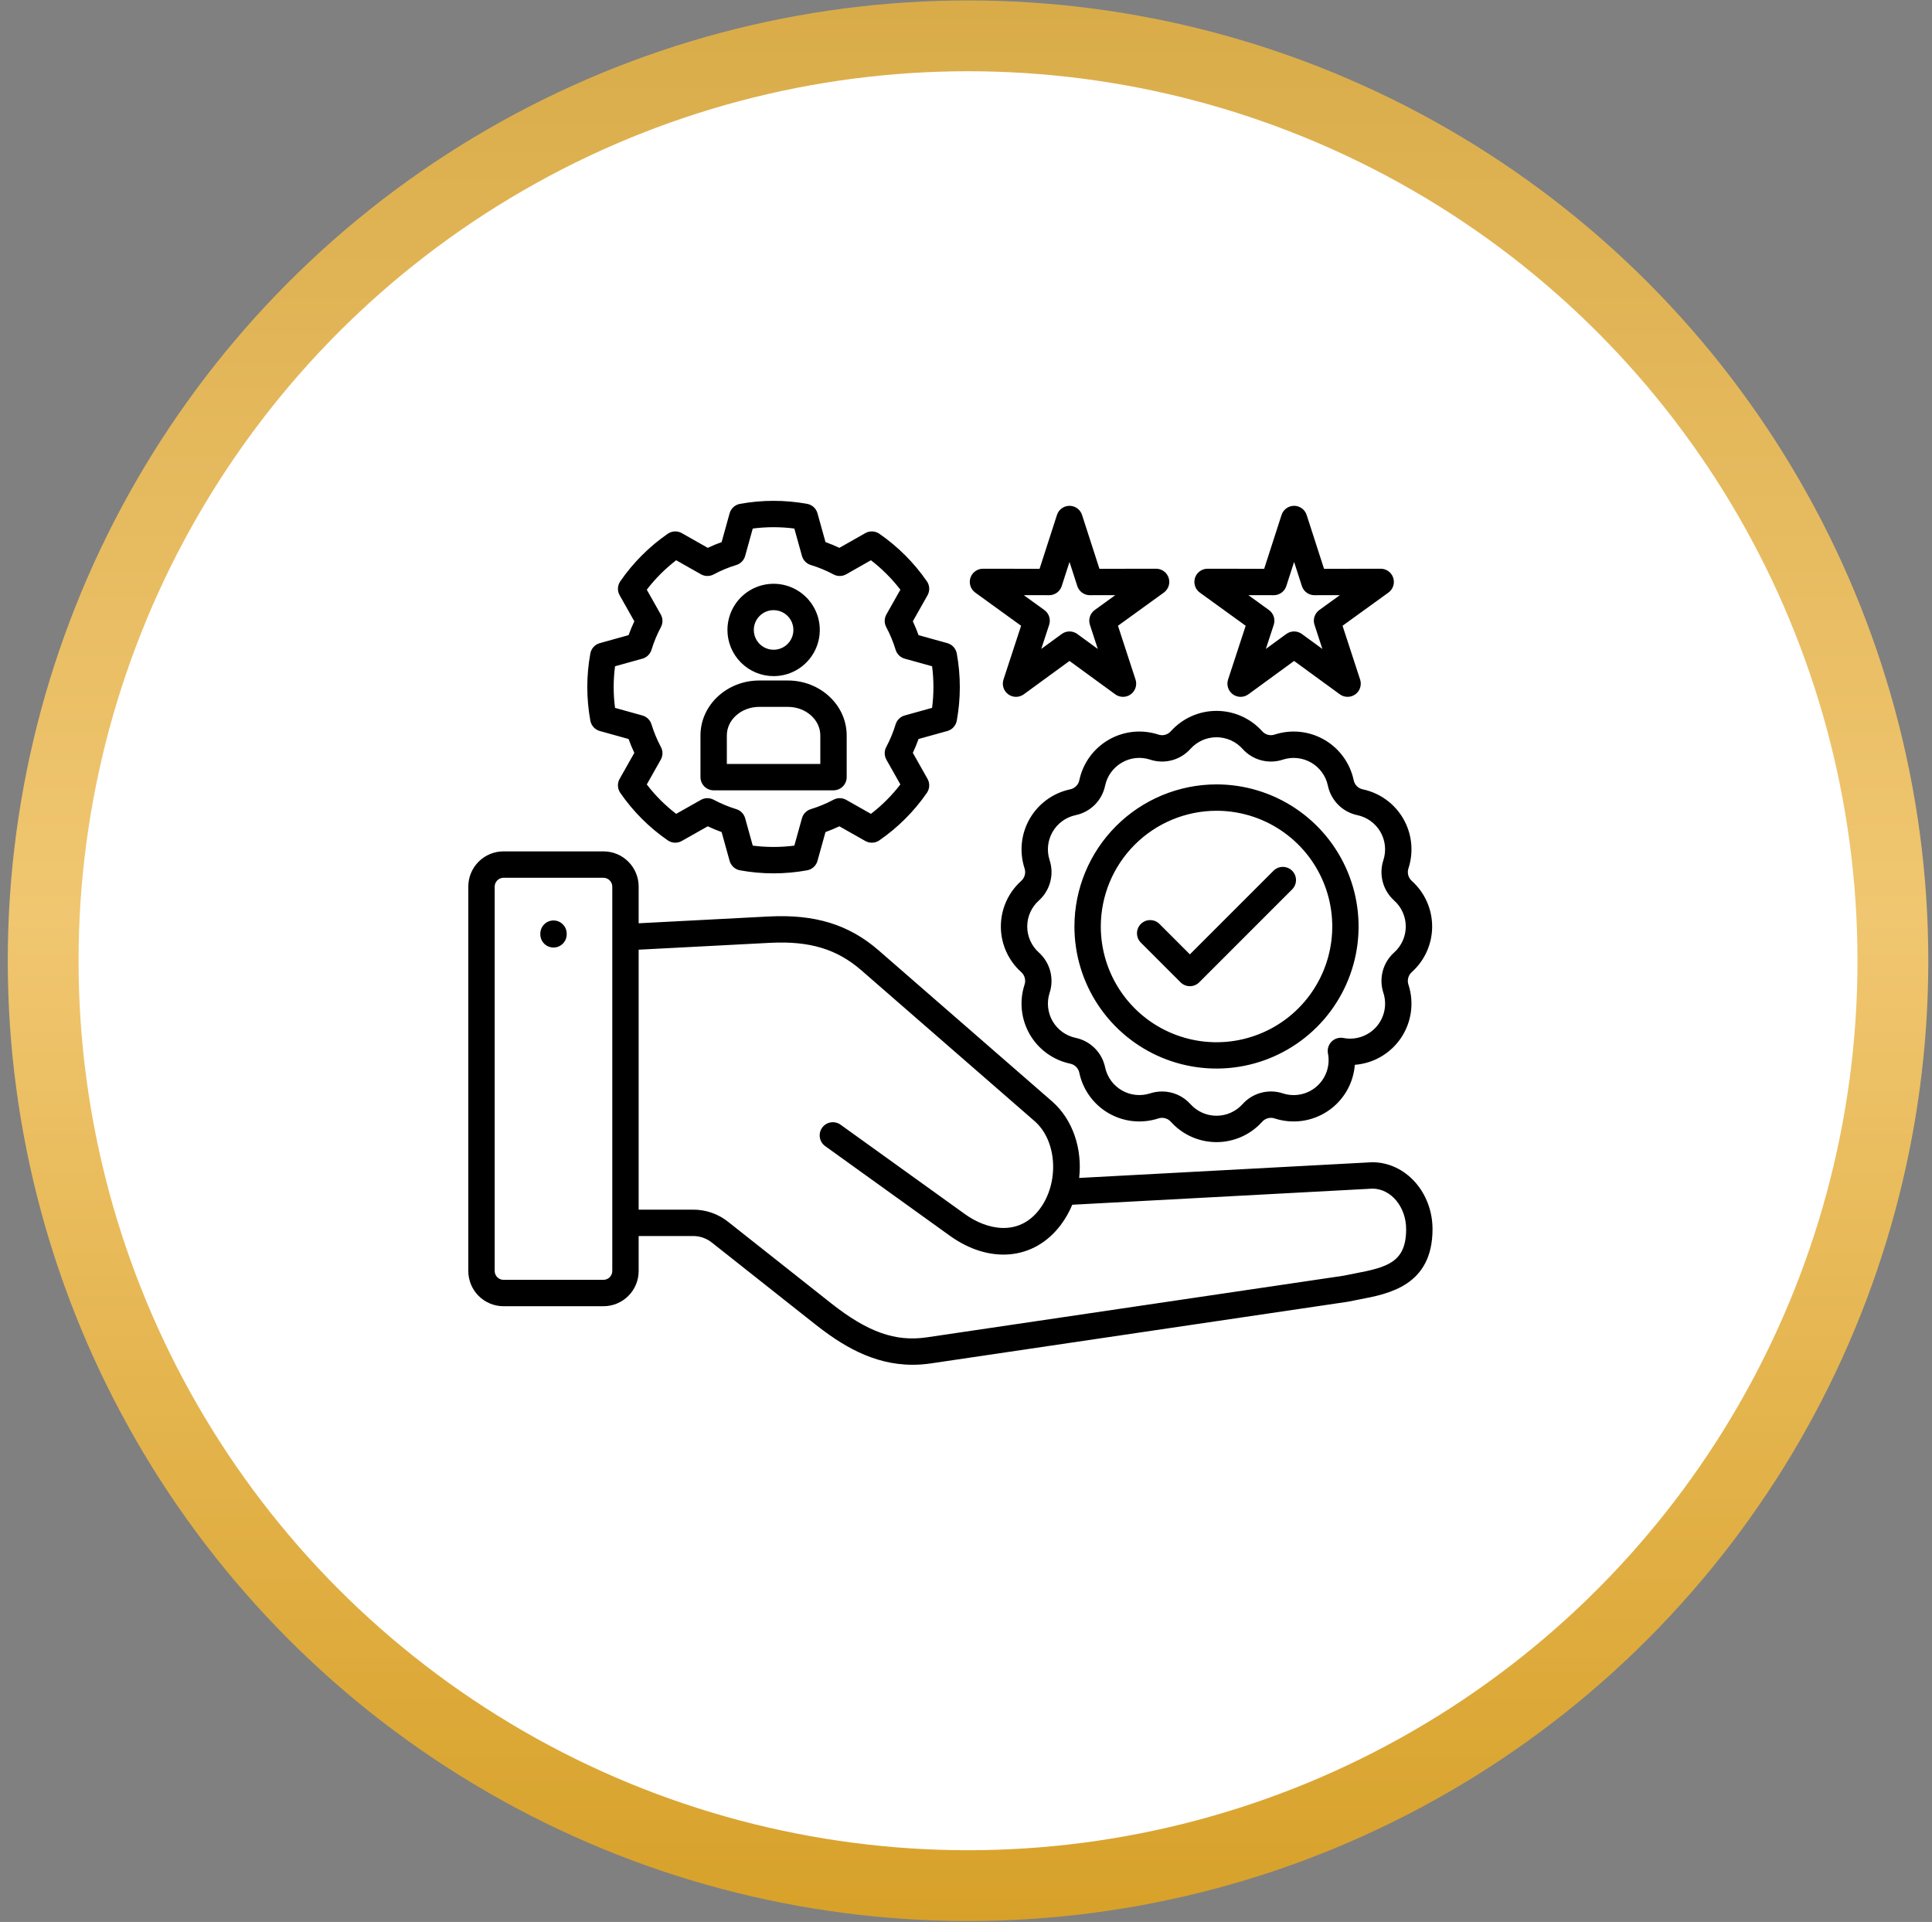
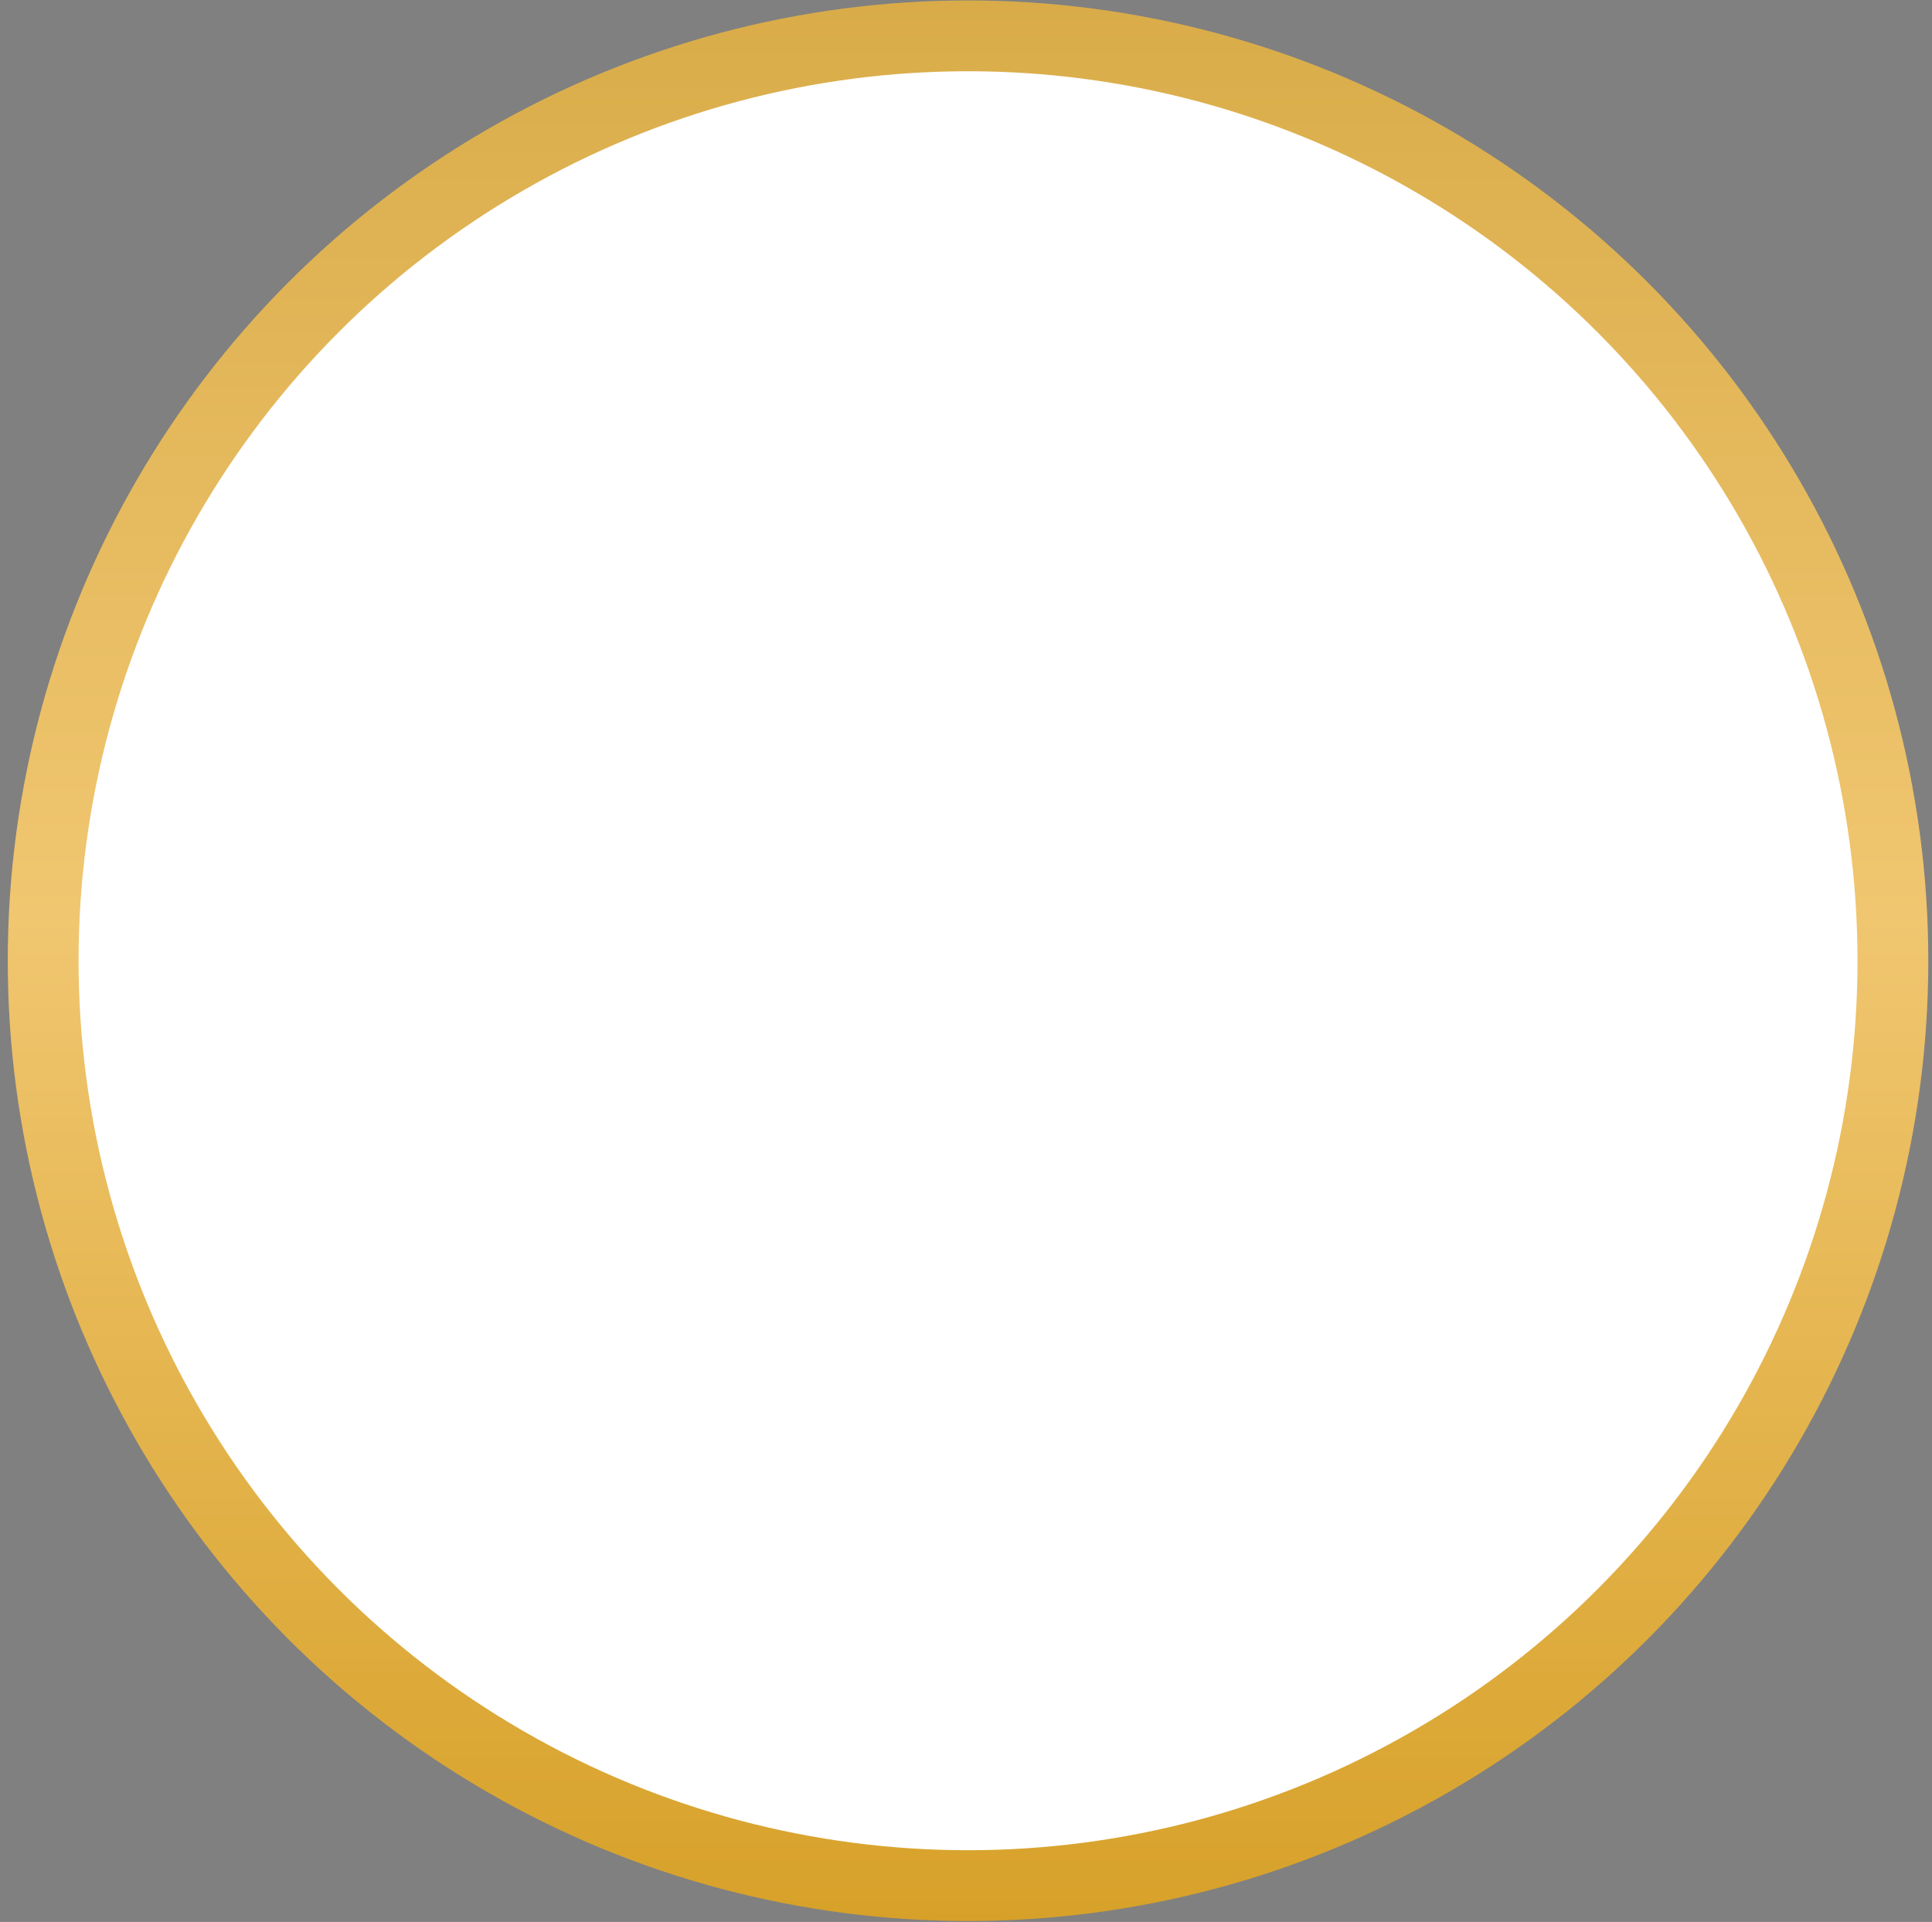
<svg xmlns="http://www.w3.org/2000/svg" width="191" height="190" viewBox="0 0 191 190" fill="none">
  <rect x="0" y="0" width="191" height="190" fill="#808080" stroke="none" />
  <circle cx="95.701" cy="94.977" r="91.434" fill="white" stroke="url(#paint0_linear_731_969)" stroke-width="7" />
  <g clip-path="url(#clip0_731_969)">
-     <path d="M135.667 114.899C135.644 114.899 135.621 114.899 135.597 114.9L106.688 116.451C107.009 113.605 106.085 110.691 103.998 108.87L86.878 93.966C83.94 91.406 80.592 90.369 76.016 90.602L63.138 91.274V87.644C63.138 86.722 62.772 85.839 62.121 85.187C61.47 84.534 60.587 84.167 59.666 84.166H49.776C48.853 84.166 47.968 84.533 47.316 85.186C46.664 85.838 46.297 86.723 46.297 87.645V125.653C46.298 126.576 46.664 127.46 47.317 128.112C47.969 128.764 48.853 129.131 49.775 129.131H59.666C60.587 129.13 61.47 128.763 62.121 128.111C62.772 127.459 63.138 126.575 63.138 125.653V122.192H68.474C69.179 122.18 69.865 122.419 70.41 122.866L80.56 130.894C83.133 132.924 86.252 134.92 90.224 134.92C90.824 134.919 91.424 134.875 92.018 134.786L133.231 128.691C133.259 128.686 133.288 128.681 133.317 128.675C133.669 128.598 134.033 128.529 134.419 128.456C137.286 127.912 141.621 127.089 141.621 121.517C141.621 117.867 138.95 114.899 135.667 114.899ZM60.531 125.653C60.529 125.883 60.437 126.102 60.275 126.265C60.114 126.427 59.895 126.52 59.666 126.524H49.776C49.545 126.521 49.326 126.429 49.163 126.266C49 126.103 48.908 125.883 48.905 125.653V87.645C48.908 87.415 49 87.196 49.163 87.033C49.326 86.87 49.545 86.778 49.776 86.775H59.666C59.895 86.778 60.114 86.871 60.275 87.034C60.437 87.197 60.529 87.416 60.531 87.645V125.653ZM133.932 125.895C133.561 125.966 133.178 126.039 132.805 126.119L91.636 132.207C88.522 132.667 85.782 131.694 82.175 128.848L72.027 120.822C71.024 120.006 69.766 119.568 68.473 119.585H63.138V93.886L76.15 93.206C80.049 93.01 82.744 93.823 85.166 95.933L102.285 110.836C104.511 112.777 104.746 116.926 102.777 119.539C100.685 122.313 97.505 121.543 95.416 120.042L83.099 111.186C82.818 110.984 82.469 110.902 82.127 110.958C81.786 111.013 81.481 111.202 81.279 111.483C81.078 111.764 80.996 112.113 81.051 112.454C81.107 112.796 81.296 113.101 81.577 113.302L93.894 122.158C97.839 124.995 102.245 124.573 104.859 121.108C105.324 120.489 105.709 119.814 106.006 119.099L135.699 117.506C137.529 117.526 139.013 119.318 139.013 121.517C139.013 124.772 137.177 125.279 133.932 125.895ZM56.024 92.3V92.369C56.024 92.714 55.887 93.046 55.642 93.29C55.398 93.535 55.066 93.672 54.721 93.672C54.375 93.672 54.044 93.535 53.799 93.29C53.555 93.046 53.417 92.714 53.417 92.369V92.3C53.417 91.955 53.555 91.623 53.799 91.379C54.044 91.134 54.375 90.997 54.721 90.997C55.066 90.997 55.398 91.134 55.642 91.379C55.887 91.623 56.024 91.955 56.024 92.3ZM114.505 72.615C113.697 72.353 112.844 72.264 112.001 72.353C111.157 72.442 110.341 72.707 109.606 73.131C108.871 73.555 108.234 74.129 107.734 74.815C107.235 75.5 106.885 76.283 106.707 77.113C106.664 77.342 106.553 77.552 106.388 77.717C106.223 77.882 106.013 77.993 105.784 78.037C104.955 78.214 104.172 78.564 103.486 79.063C102.8 79.562 102.227 80.199 101.802 80.934C101.378 81.669 101.113 82.484 101.024 83.327C100.935 84.171 101.023 85.024 101.284 85.831C101.361 86.051 101.369 86.289 101.31 86.514C101.25 86.739 101.125 86.941 100.949 87.094C100.319 87.661 99.815 88.354 99.47 89.128C99.125 89.903 98.947 90.74 98.946 91.588C98.945 92.436 99.123 93.274 99.466 94.049C99.81 94.823 100.313 95.517 100.942 96.085C101.119 96.239 101.247 96.441 101.308 96.667C101.369 96.894 101.361 97.133 101.284 97.354C101.023 98.161 100.934 99.014 101.023 99.858C101.112 100.701 101.378 101.516 101.801 102.251C102.225 102.985 102.799 103.623 103.484 104.122C104.17 104.621 104.953 104.971 105.782 105.149C106.011 105.192 106.222 105.304 106.387 105.469C106.552 105.634 106.664 105.845 106.707 106.075C106.885 106.904 107.235 107.686 107.734 108.371C108.233 109.057 108.87 109.63 109.604 110.054C110.338 110.477 111.153 110.743 111.996 110.832C112.839 110.921 113.692 110.833 114.499 110.573C114.719 110.496 114.957 110.487 115.183 110.548C115.408 110.608 115.61 110.734 115.763 110.911C116.332 111.54 117.027 112.043 117.802 112.387C118.577 112.731 119.416 112.909 120.264 112.909C121.113 112.909 121.952 112.731 122.727 112.387C123.502 112.043 124.197 111.54 124.766 110.911C124.918 110.735 125.118 110.609 125.343 110.548C125.567 110.487 125.804 110.495 126.023 110.571C126.896 110.853 127.822 110.935 128.73 110.808C129.639 110.681 130.507 110.35 131.269 109.84C132.031 109.329 132.667 108.652 133.13 107.86C133.592 107.068 133.869 106.181 133.94 105.267C134.854 105.197 135.74 104.92 136.532 104.458C137.324 103.995 138.001 103.36 138.512 102.598C139.023 101.837 139.354 100.969 139.481 100.061C139.608 99.153 139.528 98.228 139.246 97.355C139.169 97.135 139.16 96.897 139.219 96.672C139.279 96.447 139.405 96.245 139.581 96.092C140.211 95.524 140.715 94.831 141.06 94.056C141.406 93.282 141.584 92.443 141.584 91.595C141.585 90.747 141.407 89.909 141.062 89.134C140.718 88.359 140.214 87.665 139.584 87.097C139.407 86.944 139.28 86.74 139.22 86.514C139.16 86.287 139.169 86.047 139.247 85.826C139.508 85.019 139.596 84.166 139.506 83.323C139.416 82.48 139.151 81.665 138.726 80.931C138.302 80.197 137.728 79.56 137.042 79.061C136.355 78.563 135.572 78.214 134.743 78.037C134.514 77.993 134.304 77.881 134.14 77.716C133.976 77.551 133.866 77.34 133.823 77.111C133.645 76.281 133.295 75.498 132.795 74.813C132.296 74.127 131.658 73.554 130.923 73.13C130.188 72.707 129.373 72.442 128.529 72.353C127.685 72.264 126.832 72.353 126.025 72.615C125.806 72.692 125.568 72.7 125.344 72.639C125.119 72.579 124.918 72.452 124.767 72.275C124.198 71.646 123.504 71.143 122.728 70.799C121.953 70.454 121.114 70.277 120.266 70.277C119.417 70.277 118.578 70.454 117.803 70.799C117.028 71.143 116.333 71.646 115.764 72.275C115.613 72.452 115.412 72.579 115.187 72.64C114.962 72.701 114.724 72.692 114.505 72.615ZM117.7 74.021C118.024 73.663 118.42 73.377 118.862 73.181C119.304 72.986 119.782 72.884 120.265 72.884C120.748 72.884 121.226 72.986 121.668 73.181C122.109 73.377 122.505 73.663 122.83 74.021C123.318 74.572 123.958 74.967 124.668 75.158C125.379 75.349 126.131 75.327 126.829 75.095C127.289 74.946 127.775 74.895 128.256 74.946C128.737 74.997 129.202 75.148 129.621 75.39C130.04 75.631 130.403 75.958 130.688 76.349C130.973 76.74 131.172 77.186 131.274 77.659C131.422 78.379 131.778 79.041 132.298 79.561C132.818 80.082 133.479 80.439 134.2 80.587C134.672 80.688 135.118 80.887 135.509 81.171C135.9 81.456 136.227 81.819 136.469 82.237C136.711 82.655 136.862 83.12 136.913 83.6C136.964 84.081 136.914 84.567 136.765 85.027C136.534 85.726 136.512 86.477 136.702 87.188C136.892 87.899 137.285 88.539 137.834 89.03C138.194 89.353 138.482 89.749 138.678 90.191C138.875 90.633 138.977 91.111 138.976 91.595C138.976 92.079 138.874 92.557 138.677 92.998C138.479 93.44 138.191 93.835 137.831 94.158C137.283 94.648 136.89 95.287 136.701 95.997C136.511 96.707 136.533 97.457 136.764 98.154C136.949 98.727 136.982 99.338 136.859 99.927C136.736 100.517 136.461 101.063 136.062 101.514C135.663 101.964 135.153 102.303 134.583 102.496C134.013 102.689 133.402 102.73 132.811 102.614C132.602 102.574 132.385 102.585 132.181 102.648C131.977 102.711 131.791 102.822 131.64 102.974C131.49 103.125 131.378 103.311 131.316 103.515C131.254 103.719 131.243 103.936 131.285 104.145C131.399 104.736 131.358 105.346 131.164 105.916C130.97 106.485 130.631 106.995 130.181 107.393C129.73 107.791 129.183 108.065 128.594 108.187C128.004 108.309 127.394 108.275 126.822 108.088C126.124 107.86 125.374 107.84 124.665 108.031C123.956 108.222 123.318 108.616 122.83 109.165C122.505 109.522 122.109 109.808 121.667 110.004C121.226 110.2 120.748 110.301 120.265 110.301C119.781 110.301 119.304 110.2 118.862 110.004C118.42 109.808 118.024 109.522 117.7 109.165C117.347 108.768 116.914 108.451 116.43 108.233C115.945 108.016 115.421 107.903 114.89 107.903C114.487 107.903 114.086 107.966 113.702 108.089C113.242 108.238 112.756 108.289 112.275 108.238C111.794 108.188 111.329 108.037 110.91 107.796C110.491 107.554 110.127 107.228 109.843 106.837C109.558 106.446 109.358 106 109.256 105.527C109.107 104.806 108.751 104.145 108.23 103.624C107.709 103.104 107.047 102.747 106.326 102.599C105.854 102.497 105.408 102.298 105.018 102.013C104.628 101.729 104.301 101.366 104.06 100.948C103.818 100.529 103.667 100.065 103.617 99.585C103.566 99.104 103.616 98.619 103.764 98.159C103.994 97.46 104.016 96.709 103.826 95.999C103.636 95.288 103.243 94.647 102.695 94.156C102.335 93.833 102.048 93.437 101.851 92.994C101.654 92.552 101.553 92.073 101.553 91.589C101.554 91.105 101.657 90.626 101.855 90.184C102.053 89.743 102.342 89.347 102.703 89.025C103.249 88.533 103.64 87.894 103.828 87.184C104.017 86.474 103.994 85.724 103.764 85.027C103.616 84.567 103.565 84.081 103.616 83.601C103.667 83.121 103.819 82.656 104.06 82.238C104.302 81.82 104.628 81.457 105.019 81.172C105.409 80.888 105.855 80.689 106.327 80.588C107.048 80.439 107.709 80.083 108.23 79.563C108.75 79.043 109.106 78.382 109.255 77.661C109.356 77.188 109.556 76.742 109.84 76.35C110.125 75.959 110.489 75.632 110.908 75.39C111.326 75.146 111.791 74.993 112.273 74.942C112.754 74.892 113.241 74.944 113.701 75.095C114.399 75.327 115.151 75.349 115.861 75.158C116.572 74.967 117.212 74.572 117.7 74.021ZM106.219 91.593C106.219 94.371 107.043 97.087 108.587 99.396C110.131 101.706 112.325 103.506 114.892 104.569C117.459 105.631 120.283 105.909 123.008 105.366C125.732 104.824 128.235 103.486 130.199 101.521C132.163 99.556 133.5 97.053 134.042 94.328C134.583 91.604 134.305 88.779 133.241 86.213C132.177 83.647 130.377 81.453 128.066 79.91C125.756 78.367 123.04 77.544 120.262 77.544C116.538 77.549 112.968 79.031 110.336 81.665C107.703 84.299 106.222 87.869 106.219 91.593ZM120.262 80.151C122.525 80.15 124.738 80.82 126.62 82.077C128.503 83.333 129.97 85.12 130.837 87.21C131.704 89.301 131.931 91.602 131.49 93.822C131.049 96.041 129.96 98.081 128.36 99.681C126.76 101.282 124.721 102.372 122.502 102.814C120.282 103.256 117.981 103.03 115.89 102.164C113.799 101.298 112.012 99.832 110.755 97.95C109.497 96.068 108.826 93.856 108.826 91.593C108.829 88.56 110.035 85.653 112.179 83.508C114.323 81.363 117.23 80.156 120.262 80.151ZM96.414 58.583L100.947 61.862L99.206 67.18C99.12 67.442 99.12 67.725 99.204 67.987C99.289 68.25 99.455 68.478 99.678 68.641C99.901 68.803 100.17 68.89 100.446 68.89C100.722 68.889 100.991 68.801 101.213 68.639L105.733 65.341L110.253 68.639C110.476 68.801 110.744 68.889 111.02 68.889C111.296 68.89 111.564 68.803 111.787 68.641C112.01 68.479 112.176 68.25 112.261 67.988C112.346 67.725 112.346 67.443 112.26 67.181L110.524 61.862L115.057 58.583C115.281 58.421 115.447 58.193 115.533 57.931C115.619 57.669 115.619 57.387 115.534 57.125C115.449 56.863 115.284 56.634 115.061 56.472C114.838 56.31 114.57 56.223 114.294 56.223H114.292L108.693 56.232L106.973 50.909C106.888 50.646 106.723 50.417 106.5 50.255C106.277 50.093 106.008 50.005 105.732 50.005C105.457 50.005 105.188 50.093 104.965 50.255C104.742 50.417 104.576 50.646 104.492 50.909L102.773 56.232L97.18 56.223H97.178C96.902 56.223 96.634 56.31 96.411 56.472C96.188 56.634 96.022 56.863 95.937 57.125C95.853 57.387 95.853 57.669 95.939 57.931C96.024 58.193 96.191 58.421 96.414 58.583ZM103.72 58.841H103.722C103.998 58.841 104.267 58.753 104.49 58.591C104.713 58.429 104.878 58.2 104.963 57.938L105.733 55.552L106.503 57.938C106.588 58.2 106.754 58.429 106.977 58.591C107.2 58.753 107.468 58.841 107.744 58.841H107.746L110.258 58.836L108.225 60.307C108.002 60.469 107.835 60.698 107.75 60.96C107.664 61.223 107.665 61.506 107.75 61.768L108.529 64.154L106.502 62.675C106.278 62.512 106.009 62.424 105.733 62.424C105.457 62.424 105.188 62.512 104.965 62.675L102.941 64.151L103.721 61.768C103.807 61.505 103.807 61.222 103.722 60.96C103.637 60.697 103.47 60.468 103.246 60.306L101.213 58.836L103.72 58.841ZM59.295 72.266L62.141 73.058C62.307 73.521 62.498 73.978 62.711 74.427L61.258 76.999C61.138 77.212 61.08 77.454 61.091 77.698C61.102 77.943 61.182 78.179 61.321 78.38C62.588 80.218 64.18 81.81 66.017 83.077C66.219 83.216 66.455 83.296 66.699 83.307C66.944 83.318 67.186 83.26 67.399 83.139L69.972 81.687C70.421 81.9 70.878 82.09 71.34 82.257L72.13 85.104C72.196 85.339 72.326 85.552 72.507 85.717C72.687 85.882 72.91 85.993 73.15 86.037C75.348 86.439 77.601 86.439 79.799 86.037C80.039 85.992 80.262 85.881 80.442 85.716C80.622 85.552 80.752 85.339 80.817 85.104L81.608 82.258C82.071 82.091 82.529 81.901 82.981 81.688L85.548 83.14C85.761 83.26 86.003 83.318 86.247 83.308C86.491 83.297 86.728 83.218 86.929 83.079C88.768 81.812 90.362 80.22 91.632 78.382C91.772 78.181 91.852 77.944 91.863 77.7C91.874 77.455 91.816 77.212 91.696 76.998L90.244 74.426C90.453 73.982 90.642 73.524 90.809 73.057L93.654 72.267C93.89 72.201 94.102 72.071 94.267 71.891C94.432 71.71 94.543 71.487 94.588 71.247C94.989 69.05 94.989 66.798 94.588 64.6C94.543 64.36 94.432 64.137 94.267 63.956C94.102 63.776 93.89 63.646 93.654 63.58L90.809 62.79C90.643 62.323 90.454 61.867 90.244 61.421L91.696 58.849C91.816 58.636 91.874 58.392 91.863 58.148C91.852 57.903 91.772 57.666 91.632 57.465C90.361 55.628 88.769 54.036 86.932 52.766C86.73 52.627 86.493 52.547 86.249 52.536C86.004 52.525 85.761 52.583 85.547 52.704L82.983 54.159C82.537 53.948 82.079 53.759 81.609 53.59L80.818 50.745C80.753 50.51 80.623 50.297 80.443 50.132C80.263 49.967 80.04 49.856 79.8 49.812C77.602 49.412 75.349 49.412 73.151 49.812C72.911 49.856 72.688 49.967 72.507 50.132C72.327 50.297 72.197 50.51 72.131 50.745L71.341 53.592C70.873 53.759 70.417 53.949 69.972 54.16L67.402 52.704C67.189 52.583 66.945 52.525 66.7 52.536C66.455 52.547 66.218 52.627 66.017 52.767C64.181 54.037 62.59 55.629 61.322 57.467C61.183 57.668 61.103 57.904 61.092 58.148C61.081 58.393 61.139 58.635 61.259 58.848L62.711 61.42C62.499 61.869 62.309 62.325 62.142 62.789L59.296 63.58C59.059 63.646 58.846 63.777 58.681 63.958C58.515 64.14 58.405 64.365 58.361 64.606C57.961 66.799 57.961 69.047 58.361 71.24C58.405 71.482 58.515 71.706 58.681 71.888C58.846 72.07 59.059 72.201 59.295 72.266ZM60.803 65.867L63.508 65.115C63.719 65.057 63.912 64.946 64.069 64.793C64.226 64.64 64.342 64.45 64.406 64.24C64.643 63.465 64.956 62.714 65.338 61.998C65.442 61.805 65.494 61.589 65.492 61.369C65.489 61.15 65.431 60.935 65.323 60.744L63.941 58.296C64.78 57.204 65.757 56.226 66.848 55.386L69.293 56.771C69.485 56.88 69.701 56.938 69.921 56.941C70.141 56.943 70.358 56.89 70.552 56.786C71.267 56.403 72.017 56.092 72.793 55.855C73.002 55.791 73.192 55.675 73.344 55.518C73.497 55.361 73.608 55.168 73.667 54.958L74.418 52.251C75.783 52.074 77.165 52.074 78.53 52.251L79.282 54.958C79.341 55.169 79.452 55.362 79.605 55.519C79.758 55.676 79.948 55.792 80.157 55.856C80.934 56.092 81.686 56.404 82.401 56.786C82.595 56.891 82.813 56.944 83.033 56.941C83.253 56.939 83.469 56.881 83.661 56.772L86.102 55.386C87.194 56.226 88.172 57.205 89.012 58.297L87.631 60.743C87.523 60.934 87.465 61.15 87.462 61.369C87.46 61.588 87.513 61.805 87.616 61.998C87.997 62.714 88.307 63.464 88.543 64.24C88.607 64.449 88.723 64.639 88.88 64.792C89.037 64.945 89.23 65.056 89.441 65.115L92.148 65.867C92.325 67.231 92.325 68.614 92.148 69.978L89.441 70.73C89.23 70.789 89.037 70.9 88.88 71.053C88.723 71.206 88.607 71.396 88.543 71.605C88.307 72.381 87.997 73.131 87.616 73.847C87.513 74.04 87.46 74.257 87.462 74.476C87.465 74.696 87.523 74.911 87.631 75.102L89.012 77.548C88.173 78.64 87.195 79.618 86.102 80.456L83.66 79.075C83.469 78.967 83.255 78.909 83.036 78.906C82.817 78.903 82.601 78.955 82.407 79.058C81.689 79.44 80.935 79.753 80.157 79.992C79.948 80.055 79.758 80.171 79.605 80.328C79.452 80.485 79.341 80.678 79.282 80.89L78.53 83.597C77.165 83.773 75.783 83.773 74.418 83.597L73.667 80.89C73.608 80.679 73.497 80.487 73.345 80.33C73.192 80.173 73.002 80.057 72.793 79.993C72.016 79.753 71.264 79.44 70.546 79.058C70.353 78.956 70.137 78.904 69.918 78.906C69.699 78.909 69.485 78.967 69.294 79.075L66.847 80.456C65.756 79.619 64.779 78.642 63.941 77.55L65.323 75.103C65.431 74.912 65.489 74.697 65.492 74.478C65.495 74.258 65.442 74.042 65.338 73.848C64.956 73.133 64.644 72.382 64.406 71.607C64.342 71.397 64.226 71.207 64.069 71.054C63.912 70.901 63.719 70.79 63.508 70.732L60.804 69.98C60.623 68.615 60.623 67.233 60.804 65.868L60.803 65.867ZM70.553 78.13H82.401C82.746 78.13 83.078 77.993 83.322 77.748C83.567 77.504 83.704 77.172 83.704 76.827V72.705C83.704 69.71 81.097 67.274 77.893 67.274H75.06C71.856 67.274 69.249 69.71 69.249 72.705V76.826C69.249 76.997 69.283 77.167 69.349 77.325C69.414 77.483 69.51 77.627 69.631 77.748C69.752 77.869 69.896 77.965 70.054 78.031C70.212 78.096 70.382 78.13 70.553 78.13H70.553ZM71.856 72.705C71.856 71.148 73.293 69.881 75.059 69.881H77.893C79.66 69.881 81.097 71.147 81.097 72.705V75.523H71.857L71.856 72.705ZM76.473 66.841C77.376 66.843 78.26 66.576 79.011 66.076C79.763 65.575 80.349 64.862 80.696 64.028C81.043 63.194 81.134 62.276 80.959 61.39C80.783 60.504 80.349 59.69 79.711 59.051C79.073 58.412 78.259 57.976 77.374 57.799C76.488 57.623 75.57 57.713 74.735 58.058C73.9 58.403 73.187 58.988 72.685 59.739C72.183 60.49 71.915 61.373 71.915 62.276C71.917 63.486 72.397 64.645 73.252 65.501C74.106 66.356 75.265 66.838 76.474 66.841H76.473ZM76.473 60.318C76.861 60.317 77.24 60.431 77.563 60.645C77.886 60.859 78.138 61.165 78.287 61.522C78.436 61.88 78.476 62.274 78.401 62.654C78.326 63.034 78.14 63.384 77.867 63.658C77.593 63.933 77.244 64.12 76.864 64.196C76.484 64.272 76.09 64.234 75.732 64.086C75.374 63.938 75.068 63.687 74.852 63.365C74.637 63.043 74.522 62.664 74.522 62.276C74.522 61.758 74.728 61.261 75.094 60.894C75.46 60.527 75.956 60.32 76.474 60.318H76.473ZM112.786 93.185C112.541 92.941 112.404 92.609 112.404 92.263C112.404 91.918 112.541 91.586 112.786 91.342C113.03 91.097 113.362 90.96 113.707 90.96C114.053 90.96 114.384 91.097 114.629 91.342L117.634 94.347L125.9 86.081C126.021 85.96 126.165 85.864 126.323 85.798C126.481 85.733 126.65 85.699 126.822 85.699C126.993 85.699 127.162 85.733 127.32 85.798C127.479 85.864 127.622 85.96 127.743 86.081C127.864 86.201 127.96 86.345 128.026 86.503C128.091 86.662 128.125 86.831 128.125 87.002C128.125 87.173 128.091 87.343 128.026 87.501C127.96 87.659 127.864 87.803 127.743 87.924L118.556 97.112C118.435 97.233 118.291 97.329 118.133 97.395C117.975 97.46 117.805 97.494 117.634 97.494C117.463 97.494 117.294 97.46 117.135 97.395C116.977 97.329 116.834 97.233 116.713 97.112L112.786 93.185ZM118.617 58.583L123.15 61.862L121.409 67.18C121.323 67.442 121.322 67.725 121.407 67.987C121.492 68.25 121.658 68.478 121.881 68.641C122.104 68.803 122.373 68.89 122.649 68.89C122.925 68.889 123.193 68.801 123.416 68.639L127.936 65.341L132.456 68.639C132.678 68.801 132.947 68.889 133.223 68.889C133.498 68.89 133.767 68.803 133.99 68.641C134.213 68.479 134.379 68.25 134.464 67.988C134.549 67.725 134.549 67.443 134.463 67.181L132.726 61.862L137.26 58.583C137.483 58.421 137.65 58.193 137.736 57.931C137.821 57.669 137.822 57.387 137.737 57.125C137.652 56.863 137.486 56.634 137.264 56.472C137.041 56.31 136.772 56.223 136.497 56.223H136.494L130.895 56.232L129.177 50.909C129.092 50.646 128.927 50.417 128.704 50.255C128.481 50.093 128.212 50.005 127.936 50.005C127.66 50.005 127.392 50.093 127.169 50.255C126.946 50.417 126.78 50.646 126.696 50.909L124.977 56.232L119.383 56.223H119.381C119.105 56.223 118.837 56.31 118.614 56.472C118.391 56.634 118.225 56.863 118.14 57.125C118.056 57.387 118.056 57.669 118.142 57.931C118.227 58.193 118.394 58.421 118.617 58.583H118.617ZM125.923 58.841H125.925C126.201 58.841 126.469 58.753 126.692 58.591C126.915 58.429 127.081 58.2 127.166 57.938L127.936 55.552L128.706 57.938C128.791 58.2 128.956 58.429 129.179 58.591C129.402 58.753 129.671 58.841 129.946 58.841H129.949L132.461 58.836L130.428 60.307C130.204 60.469 130.038 60.698 129.952 60.96C129.867 61.223 129.867 61.506 129.953 61.768L130.732 64.154L128.704 62.675C128.481 62.512 128.212 62.424 127.936 62.424C127.66 62.424 127.39 62.512 127.167 62.675L125.144 64.151L125.924 61.769C126.01 61.506 126.011 61.223 125.925 60.96C125.84 60.698 125.673 60.469 125.449 60.307L123.417 58.836L125.923 58.841Z" fill="black" />
-   </g>
+     </g>
  <defs>
    <linearGradient id="paint0_linear_731_969" x1="95.701" y1="0.043" x2="95.701" y2="189.91" gradientUnits="userSpaceOnUse">
      <stop stop-color="#D9AC49" />
      <stop offset="0.475" stop-color="#F0C670" />
      <stop offset="1" stop-color="#D7A129" />
    </linearGradient>
    <clipPath id="clip0_731_969">
-       <rect width="95.324" height="95.324" fill="white" transform="translate(46.297 44.555)" />
-     </clipPath>
+       </clipPath>
  </defs>
</svg>